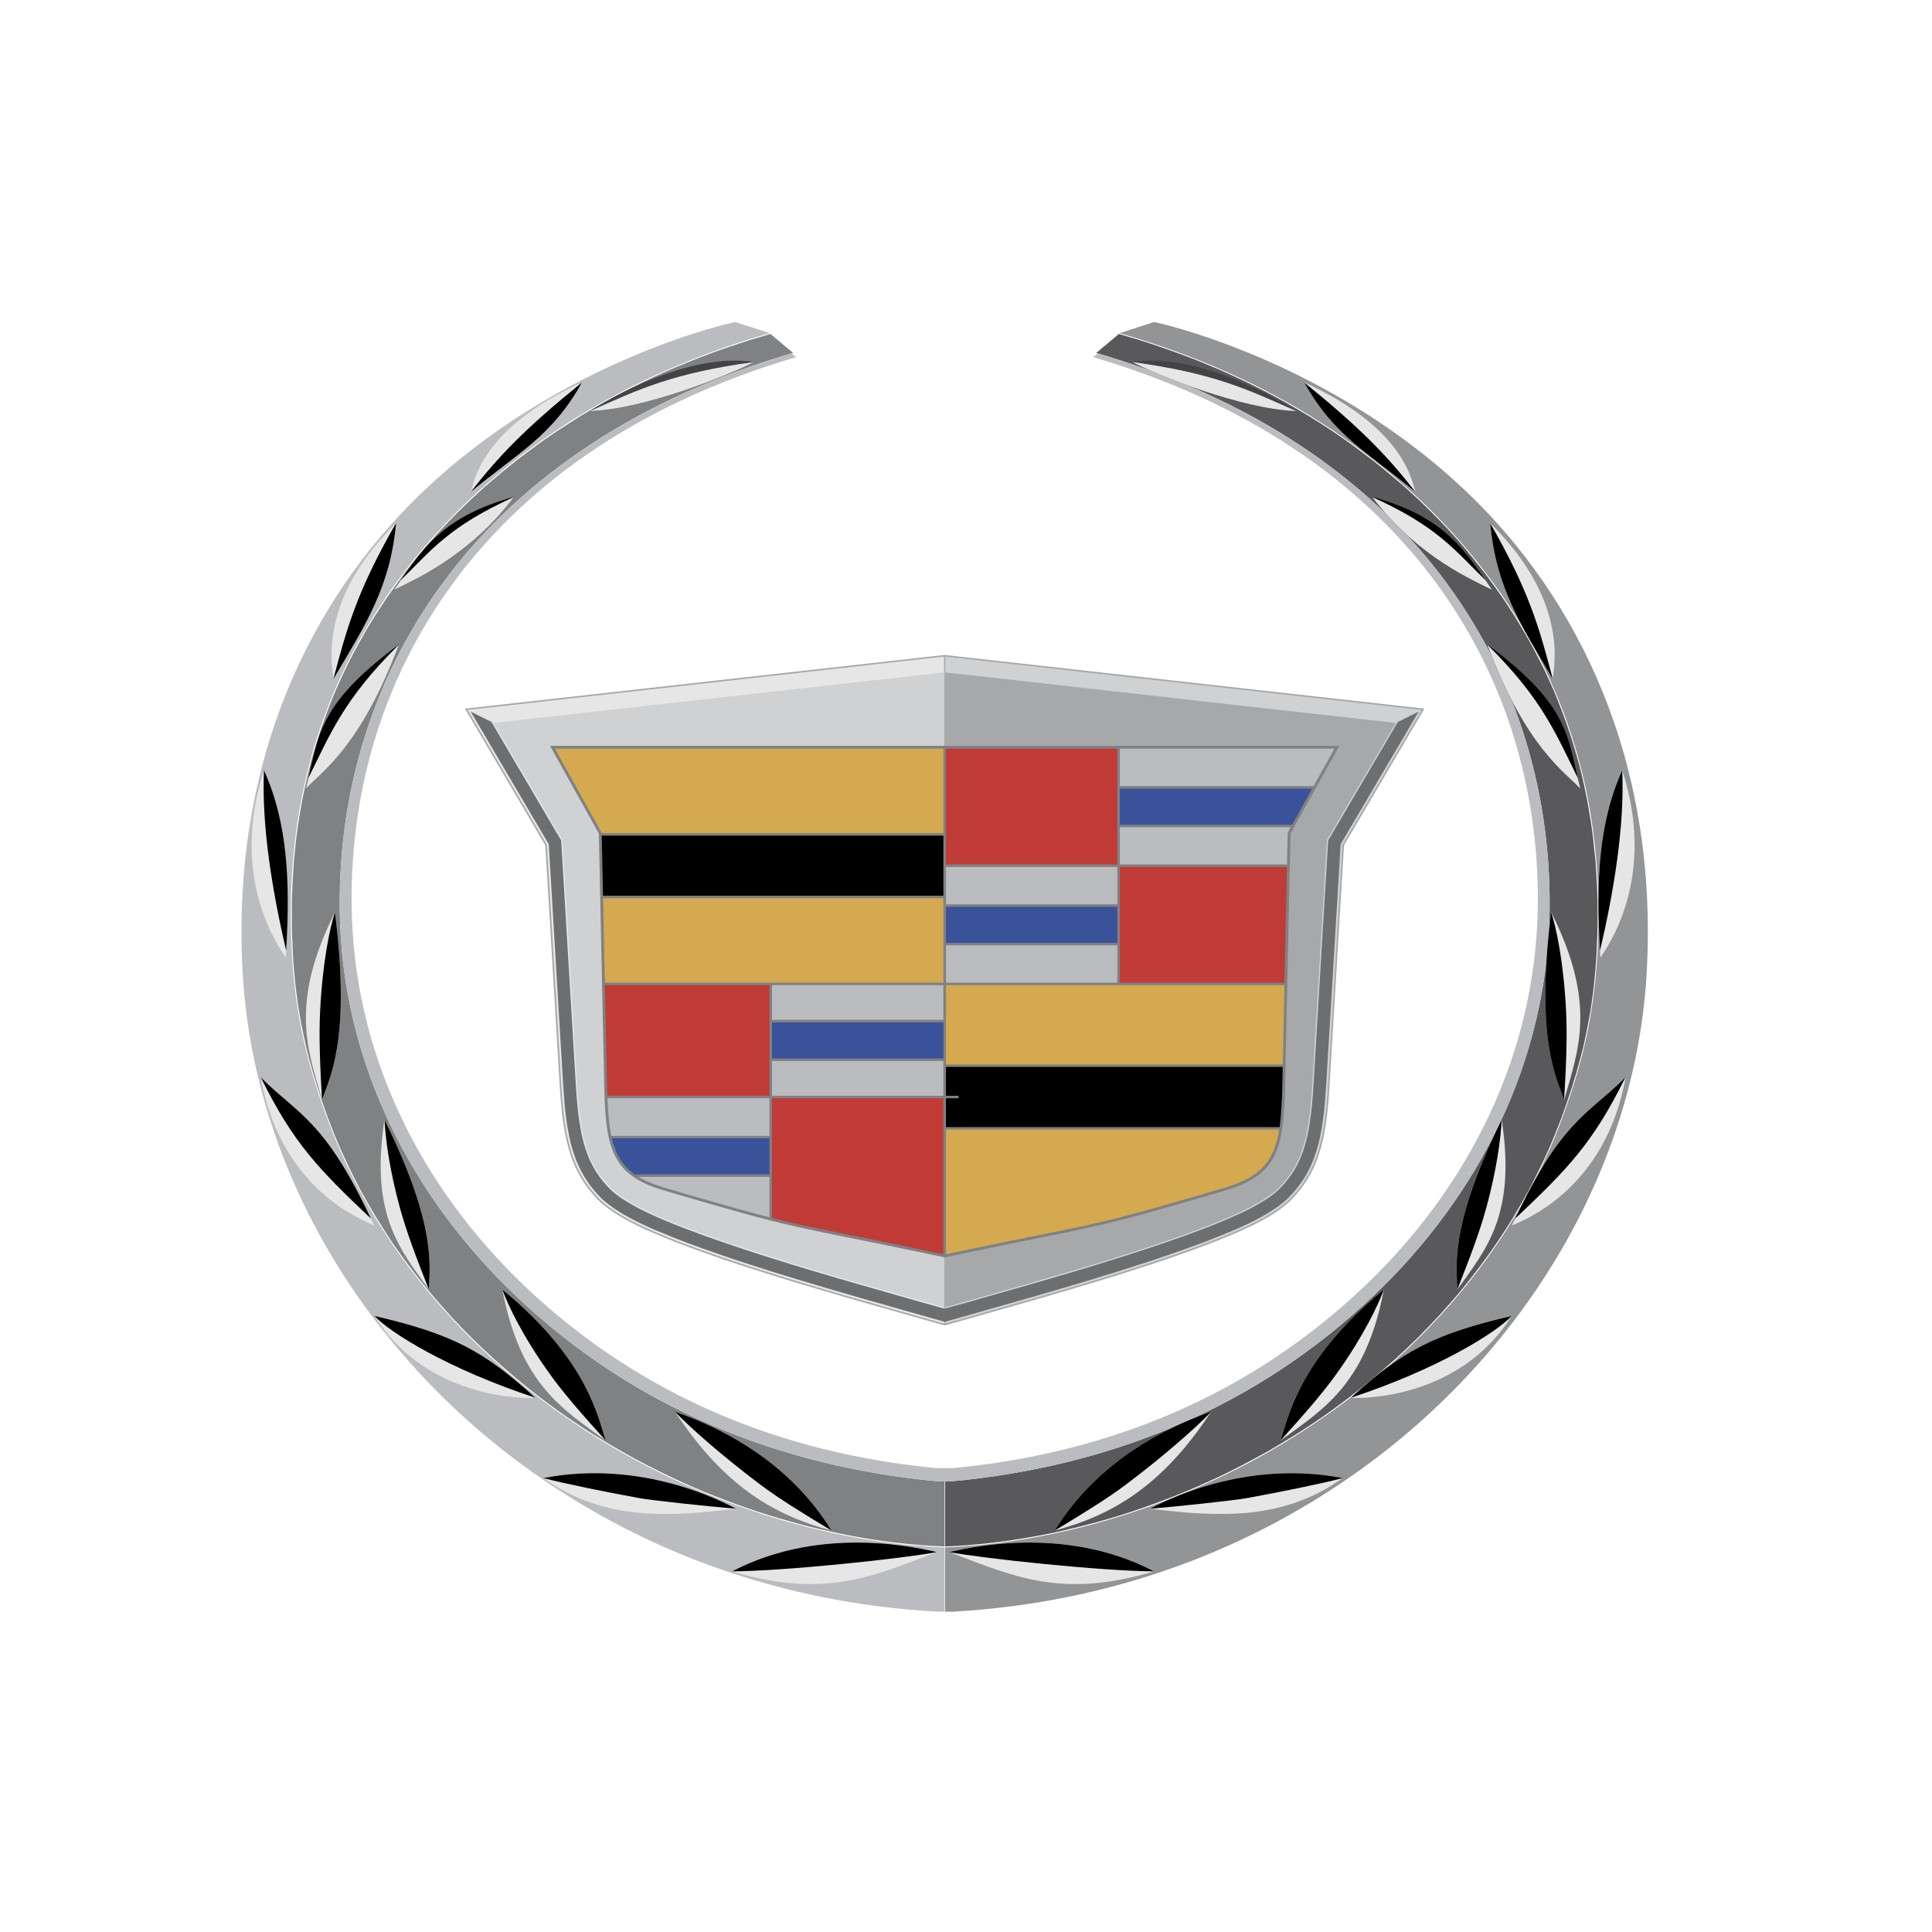
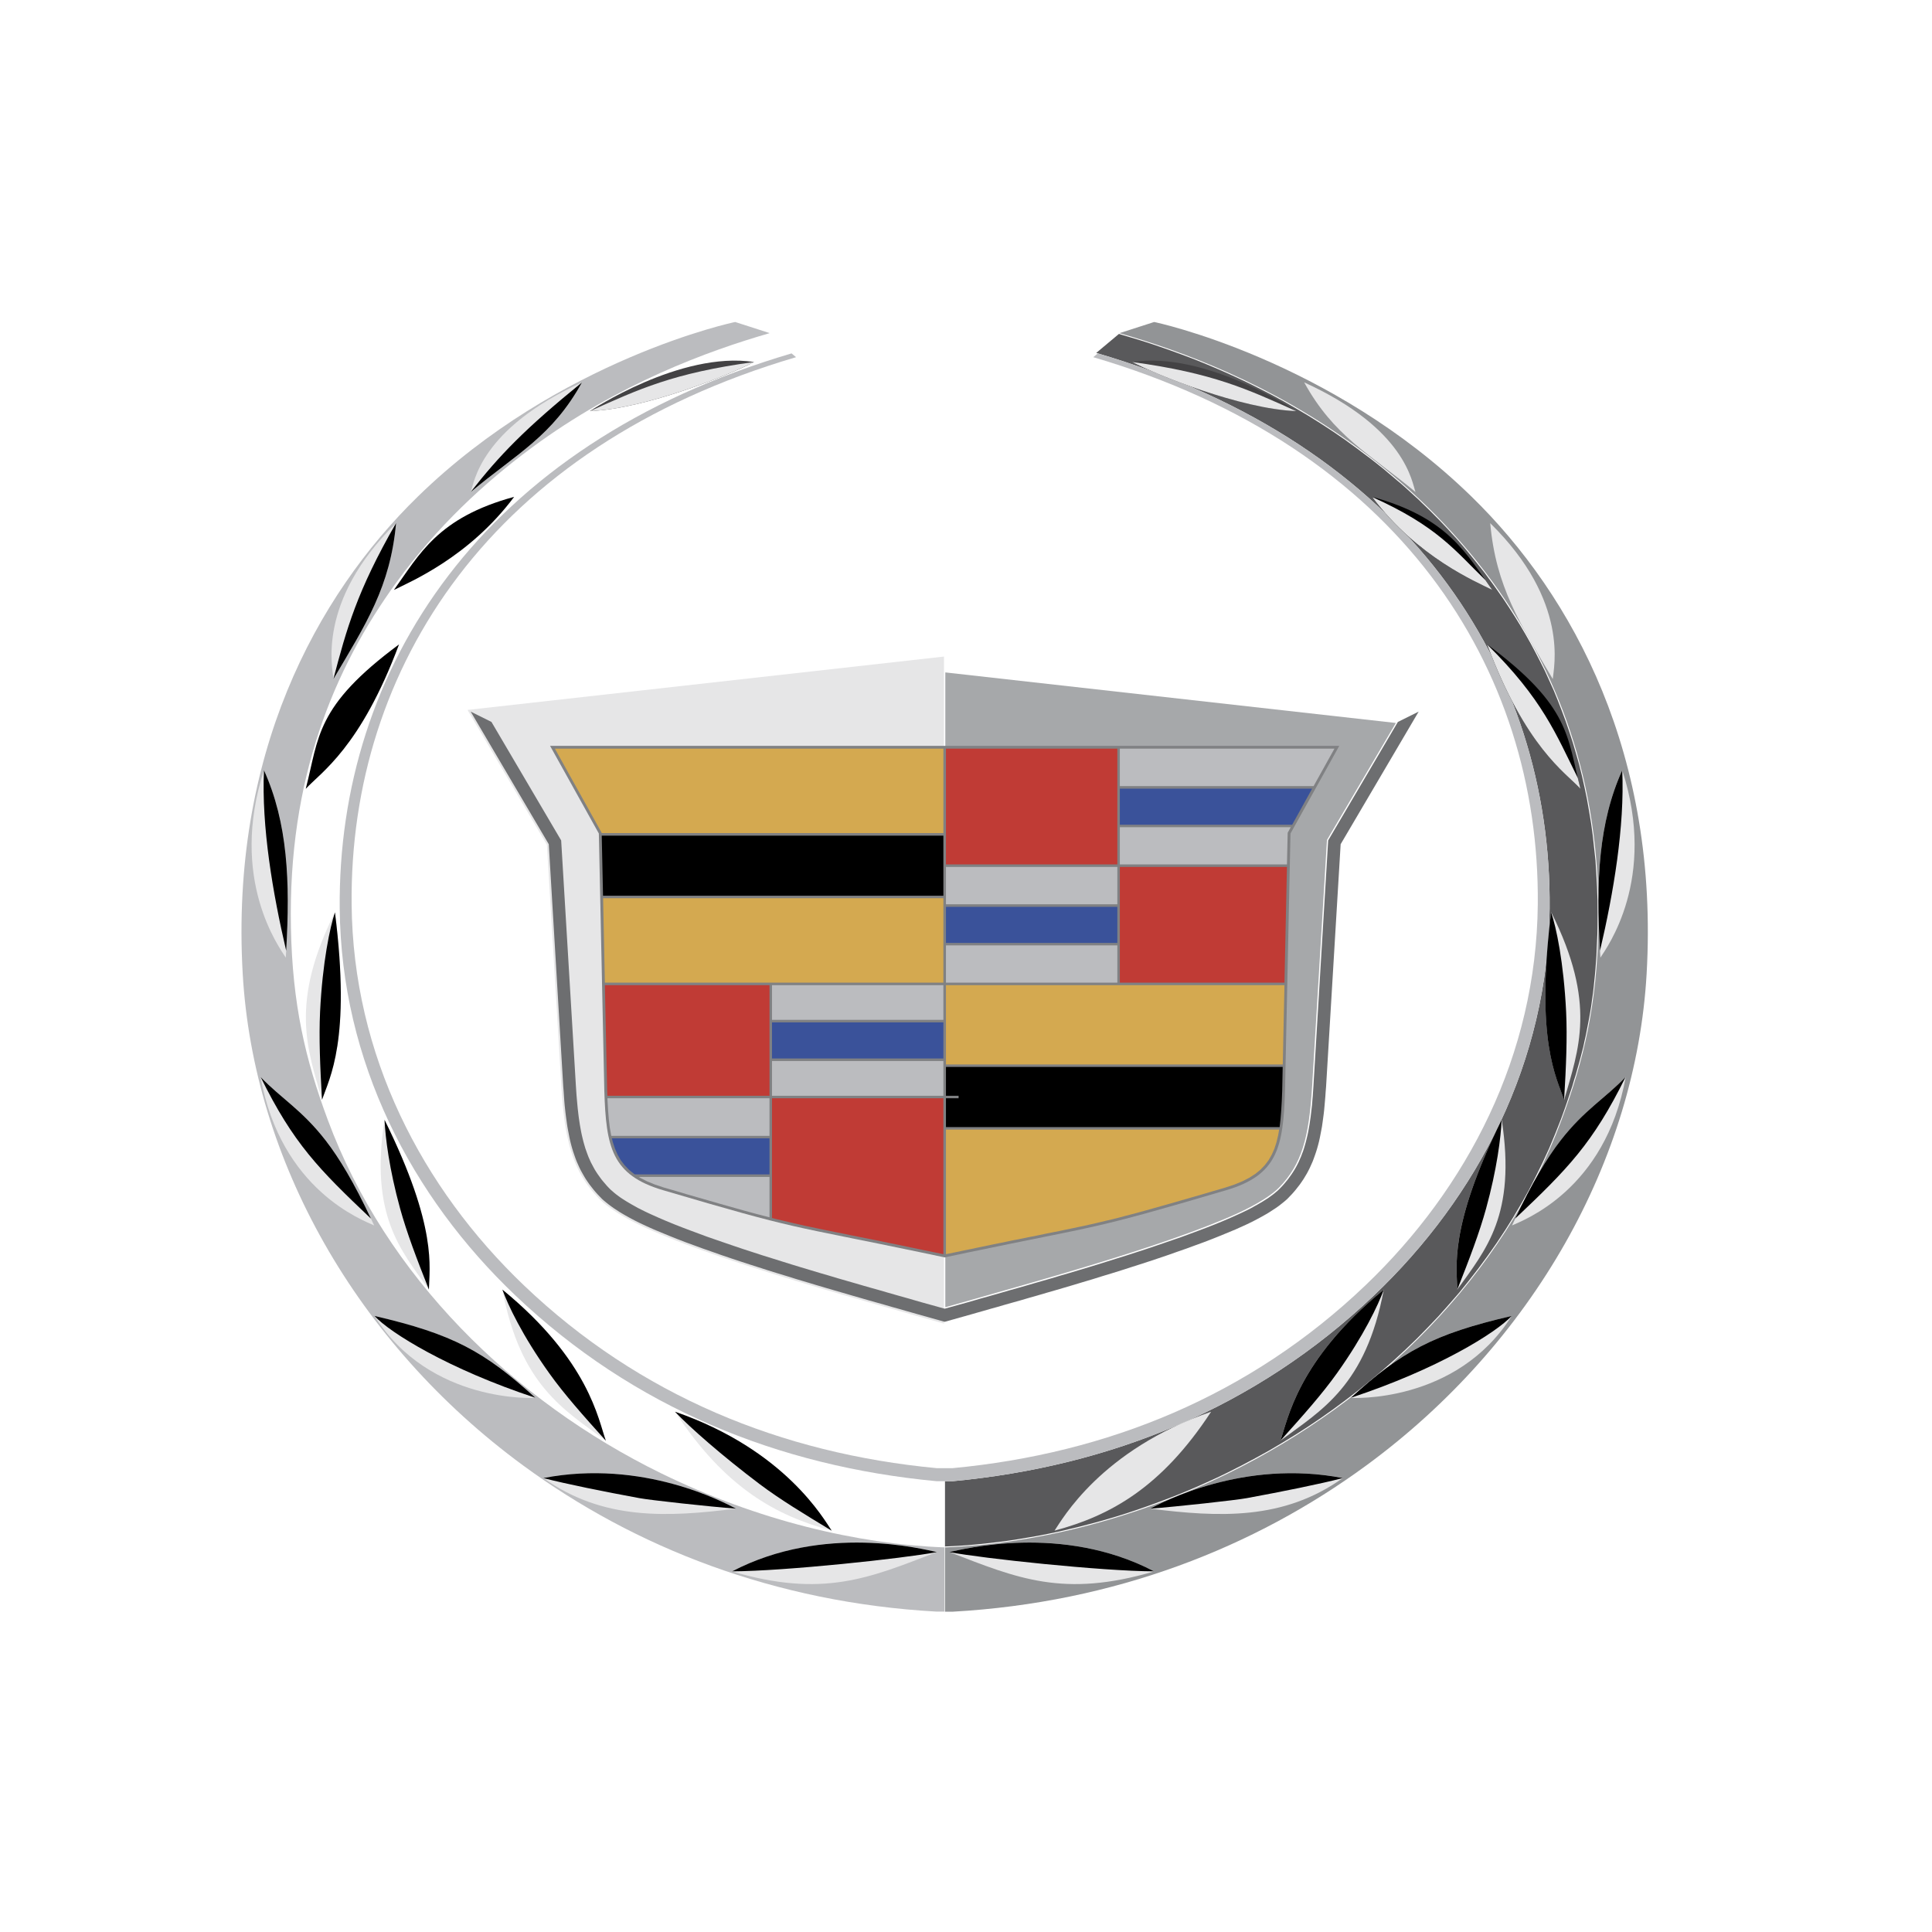
<svg xmlns="http://www.w3.org/2000/svg" width="24" height="24" viewBox="0 0 24 24" fill="none">
  <path fill-rule="evenodd" clip-rule="evenodd" d="M11.739 18.4H11.836C13.799 18.215 15.6 17.488 17.066 16.094C18.36 14.863 19.232 13.19 19.25 11.286C19.277 8.305 17.484 5.515 13.618 4.384L13.9 4.148L13.943 4.161L14.054 4.194L14.17 4.229L14.289 4.267L14.413 4.309L14.539 4.353L14.668 4.4L14.802 4.45L14.937 4.504L15.076 4.562L15.217 4.623L15.36 4.688L15.506 4.757L15.652 4.83L15.802 4.907L15.951 4.988L16.1 5.074L16.252 5.164L16.404 5.259L16.557 5.359L16.71 5.464L16.861 5.574L16.915 5.615L16.97 5.656L17.026 5.698L17.081 5.741L17.135 5.784L17.19 5.828L17.243 5.873L17.297 5.918L17.352 5.965L17.407 6.011L17.461 6.059L17.514 6.107L17.567 6.156L17.622 6.206L17.674 6.257L17.727 6.308L17.78 6.36L17.832 6.413L17.886 6.467L17.937 6.521L17.989 6.576L18.04 6.633L18.092 6.689L18.142 6.747L18.193 6.806L18.242 6.865L18.292 6.926L18.341 6.987L18.39 7.049L18.44 7.112L18.487 7.176L18.535 7.241L18.607 7.342L18.679 7.445L18.748 7.55L18.816 7.656L18.883 7.765L18.948 7.875L19.012 7.988L19.073 8.102L19.133 8.218L19.192 8.336L19.247 8.457L19.302 8.579L19.353 8.704L19.402 8.831L19.45 8.96L19.495 9.091L19.538 9.224L19.578 9.36L19.617 9.498L19.652 9.639L19.684 9.782L19.714 9.927L19.74 10.075L19.765 10.225L19.786 10.378L19.803 10.534L19.82 10.692L19.83 10.852L19.839 11.016L19.845 11.182L19.846 11.351L19.845 11.522L19.843 11.61L19.839 11.697L19.835 11.782L19.832 11.866L19.826 11.948L19.82 12.03L19.813 12.11L19.805 12.189L19.797 12.267L19.788 12.344L19.777 12.42L19.767 12.495L19.755 12.569L19.742 12.643L19.728 12.716L19.714 12.788L19.7 12.86L19.684 12.931L19.669 13.002L19.651 13.072L19.633 13.142L19.614 13.212L19.594 13.282L19.575 13.351L19.553 13.42L19.533 13.49L19.51 13.559L19.487 13.628L19.464 13.698L19.44 13.767L19.415 13.837L19.389 13.908L19.318 14.088L19.244 14.266L19.163 14.442L19.078 14.615L18.991 14.786L18.897 14.954L18.799 15.12L18.697 15.283L18.591 15.443L18.48 15.601L18.366 15.756L18.248 15.908L18.127 16.058L18 16.204L17.872 16.348L17.739 16.488L17.604 16.626L17.465 16.76L17.322 16.892L17.177 17.02L17.03 17.145L16.88 17.266L16.727 17.384L16.572 17.499L16.414 17.611L16.254 17.719L16.092 17.823L15.927 17.924L15.761 18.022L15.592 18.115L15.423 18.205L15.251 18.292L15.121 18.355L14.989 18.415L14.857 18.474L14.725 18.53L14.593 18.584L14.459 18.635L14.327 18.684L14.195 18.731L14.063 18.776L13.931 18.819L13.799 18.859L13.667 18.897L13.537 18.932L13.406 18.966L13.276 18.997L13.148 19.027L13.019 19.054L12.891 19.079L12.764 19.101L12.638 19.122L12.513 19.141L12.389 19.157L12.266 19.171L12.144 19.184L12.023 19.195L11.905 19.203L11.786 19.209L11.739 19.211V18.4Z" fill="#59595B" />
-   <path fill-rule="evenodd" clip-rule="evenodd" d="M9.57 4.148L9.852 4.384C5.986 5.515 4.193 8.305 4.22 11.286C4.238 13.19 5.11 14.863 6.404 16.094C7.87 17.488 9.671 18.215 11.634 18.4H11.732V19.211L11.684 19.209L11.565 19.203L11.447 19.195L11.326 19.184L11.204 19.172L11.081 19.158L10.958 19.141L10.833 19.123L10.706 19.102L10.579 19.079L10.451 19.054L10.323 19.027L10.194 18.998L10.064 18.967L9.934 18.933L9.804 18.897L9.672 18.859L9.54 18.819L9.408 18.777L9.276 18.732L9.144 18.685L9.012 18.636L8.878 18.584L8.746 18.531L8.614 18.475L8.482 18.416L8.35 18.355L8.22 18.292L8.047 18.206L7.878 18.116L7.71 18.022L7.544 17.925L7.378 17.824L7.217 17.72L7.056 17.612L6.898 17.5L6.743 17.385L6.59 17.267L6.44 17.145L6.293 17.02L6.148 16.892L6.006 16.761L5.867 16.627L5.731 16.489L5.599 16.349L5.471 16.205L5.344 16.058L5.223 15.909L5.105 15.757L4.99 15.602L4.879 15.444L4.774 15.284L4.672 15.12L4.574 14.955L4.48 14.787L4.392 14.616L4.308 14.442L4.227 14.267L4.152 14.089L4.082 13.908L4.056 13.838L4.031 13.768L4.007 13.698L3.984 13.629L3.961 13.559L3.938 13.49L3.917 13.421L3.896 13.351L3.876 13.282L3.857 13.213L3.837 13.143L3.82 13.072L3.802 13.002L3.787 12.931L3.771 12.86L3.757 12.788L3.742 12.716L3.729 12.643L3.716 12.569L3.704 12.495L3.694 12.42L3.683 12.344L3.674 12.267L3.665 12.189L3.658 12.11L3.651 12.03L3.644 11.948L3.639 11.866L3.635 11.782L3.632 11.697L3.628 11.61L3.626 11.522L3.625 11.351L3.626 11.182L3.632 11.016L3.641 10.853L3.651 10.692L3.667 10.534L3.684 10.378L3.706 10.226L3.73 10.075L3.757 9.927L3.787 9.782L3.819 9.639L3.854 9.499L3.892 9.36L3.932 9.225L3.975 9.091L4.021 8.96L4.068 8.831L4.117 8.704L4.169 8.579L4.223 8.457L4.279 8.337L4.337 8.218L4.397 8.102L4.459 7.988L4.522 7.876L4.587 7.765L4.654 7.657L4.723 7.55L4.792 7.445L4.864 7.342L4.936 7.241L4.983 7.176L5.03 7.112L5.08 7.049L5.129 6.987L5.178 6.926L5.228 6.866L5.277 6.806L5.328 6.747L5.379 6.69L5.43 6.633L5.481 6.577L5.534 6.521L5.585 6.467L5.638 6.413L5.69 6.36L5.743 6.308L5.796 6.257L5.849 6.206L5.903 6.157L5.956 6.108L6.009 6.059L6.064 6.012L6.118 5.965L6.173 5.919L6.227 5.873L6.28 5.829L6.335 5.785L6.39 5.741L6.444 5.698L6.5 5.656L6.555 5.615L6.61 5.574L6.76 5.464L6.914 5.359L7.067 5.26L7.218 5.164L7.37 5.074L7.519 4.988L7.669 4.907L7.819 4.83L7.965 4.757L8.111 4.688L8.253 4.623L8.394 4.562L8.533 4.505L8.669 4.451L8.803 4.4L8.931 4.353L9.058 4.309L9.181 4.268L9.301 4.229L9.417 4.194L9.528 4.161L9.57 4.148Z" fill="#808183" />
  <path fill-rule="evenodd" clip-rule="evenodd" d="M11.739 19.222H11.744C12.809 19.182 14.058 18.889 15.255 18.303C17.096 17.401 18.678 15.852 19.398 13.912C19.678 13.16 19.838 12.47 19.856 11.523C19.893 9.675 19.324 8.306 18.545 7.234C18.036 6.536 17.452 5.996 16.868 5.565C15.785 4.764 14.675 4.359 13.911 4.14L13.915 4.136L14.337 4C14.341 3.999 16.526 4.46 18.277 6.166C19.555 7.411 20.61 9.389 20.455 12.096C20.323 14.405 19.046 16.683 16.973 18.204C15.585 19.223 13.844 19.908 11.836 20.021H11.739L11.739 19.222Z" fill="#929496" />
  <path fill-rule="evenodd" clip-rule="evenodd" d="M9.133 4L9.555 4.136L9.559 4.139C8.796 4.359 7.685 4.764 6.602 5.564C6.018 5.996 5.434 6.536 4.925 7.234C4.146 8.306 3.577 9.675 3.614 11.523C3.632 12.47 3.792 13.159 4.072 13.912C4.792 15.852 6.374 17.402 8.215 18.303C9.412 18.889 10.662 19.182 11.726 19.222H11.732V20.02H11.634C9.626 19.908 7.885 19.223 6.498 18.204C4.425 16.683 3.147 14.405 3.015 12.096C2.86 9.389 3.916 7.411 5.193 6.166C6.944 4.46 9.129 3.999 9.133 4Z" fill="#BBBCBF" />
-   <path fill-rule="evenodd" clip-rule="evenodd" d="M12.081 16.368L12.155 16.347L12.233 16.324L12.316 16.301L12.403 16.276L12.495 16.25L12.591 16.223L12.691 16.194L12.793 16.165L12.899 16.134L13.008 16.103L13.119 16.07L13.232 16.037L13.347 16.003L13.464 15.968L13.581 15.933L13.7 15.897L13.818 15.86L13.938 15.823L14.056 15.785L14.175 15.747L14.293 15.709L14.409 15.67L14.525 15.631L14.639 15.591L14.75 15.552L14.86 15.512L14.967 15.472L15.071 15.432L15.172 15.392L15.27 15.352L15.364 15.312L15.454 15.272L15.502 15.25L15.549 15.228L15.594 15.205L15.638 15.182L15.68 15.16L15.721 15.137L15.761 15.114L15.799 15.091L15.835 15.068L15.87 15.044L15.903 15.021L15.934 14.997L15.965 14.974L15.993 14.95L16.02 14.925L16.045 14.901L16.075 14.869L16.103 14.837L16.13 14.805L16.157 14.772L16.182 14.739L16.206 14.705L16.229 14.67L16.251 14.634L16.272 14.598L16.292 14.561L16.311 14.523L16.329 14.485L16.346 14.445L16.361 14.405L16.376 14.364L16.39 14.322L16.403 14.279L16.415 14.235L16.426 14.191L16.437 14.145L16.447 14.099L16.456 14.051L16.464 14.002L16.472 13.952L16.479 13.901L16.486 13.848L16.492 13.794L16.497 13.739L16.503 13.682L16.507 13.623L16.511 13.563L16.515 13.502L16.696 10.5L17.694 8.803L11.735 8.136L5.776 8.803L6.774 10.5L6.954 13.502L6.958 13.563L6.963 13.623L6.967 13.682L6.973 13.739L6.978 13.794L6.984 13.848L6.991 13.901L6.998 13.952L7.006 14.002L7.014 14.051L7.023 14.099L7.033 14.145L7.043 14.191L7.055 14.235L7.067 14.279L7.08 14.322L7.094 14.364L7.109 14.405L7.125 14.445L7.141 14.485L7.159 14.523L7.178 14.561L7.198 14.598L7.219 14.634L7.241 14.67L7.264 14.705L7.288 14.739L7.313 14.773L7.34 14.805L7.367 14.837L7.395 14.869L7.425 14.901L7.45 14.925L7.477 14.95L7.505 14.974L7.536 14.997L7.567 15.021L7.601 15.044L7.635 15.068L7.672 15.091L7.71 15.114L7.749 15.137L7.79 15.16L7.832 15.182L7.876 15.205L7.922 15.228L7.968 15.25L8.016 15.272L8.106 15.312L8.2 15.352L8.298 15.392L8.399 15.432L8.503 15.472L8.61 15.512L8.72 15.552L8.831 15.591L8.945 15.631L9.061 15.67L9.177 15.709L9.295 15.747L9.414 15.785L9.533 15.823L9.652 15.86L9.77 15.897L9.889 15.933L10.006 15.968L10.123 16.003L10.238 16.037L10.351 16.07L10.462 16.103L10.571 16.134L10.677 16.165L10.779 16.194L10.879 16.223L10.975 16.25L11.067 16.276L11.155 16.301L11.237 16.324L11.315 16.347L11.389 16.368L11.735 16.465L12.081 16.368Z" fill="#A6A8AA" />
  <path fill-rule="evenodd" clip-rule="evenodd" d="M9.833 4.39L9.889 4.437C6.099 5.551 4.34 8.298 4.368 11.233C4.385 13.108 5.24 14.755 6.508 15.967C7.946 17.34 9.712 18.056 11.636 18.238H11.834C13.758 18.056 15.524 17.34 16.962 15.967C18.23 14.755 19.085 13.108 19.103 11.233C19.13 8.298 17.371 5.551 13.581 4.437L13.637 4.39C17.49 5.525 19.277 8.31 19.25 11.286C19.232 13.19 18.36 14.863 17.066 16.094C15.6 17.488 13.799 18.215 11.836 18.4H11.634C9.671 18.215 7.87 17.488 6.404 16.094C5.11 14.863 4.238 13.19 4.22 11.286C4.193 8.31 5.981 5.525 9.833 4.39Z" fill="#BBBCBF" />
  <path fill-rule="evenodd" clip-rule="evenodd" d="M4.652 16.347C5.628 16.572 6.018 16.788 6.652 17.364C6.654 17.367 5.34 17.442 4.652 16.347ZM4.648 15.223C4.511 15.159 3.49 14.787 3.237 13.379C3.494 13.646 3.75 13.787 4.045 14.167C4.228 14.402 4.426 14.74 4.648 15.223ZM3.55 11.896C3.471 11.771 2.841 10.922 3.279 9.567C3.584 10.242 3.608 10.999 3.55 11.896ZM4.142 8.435C4.133 8.304 3.926 7.475 4.919 6.499C4.848 7.291 4.548 7.748 4.142 8.435ZM5.847 6.112C5.891 6 5.958 5.33 7.23 4.75C6.862 5.418 6.428 5.629 5.847 6.112Z" fill="#E6E6E7" />
  <path fill-rule="evenodd" clip-rule="evenodd" d="M7.328 5.107C7.327 5.107 8.451 4.357 9.367 4.497C9.073 4.652 8.022 5.08 7.328 5.107Z" fill="#434244" />
  <path fill-rule="evenodd" clip-rule="evenodd" d="M3.798 9.799C3.989 9.592 4.478 9.287 4.957 8.005C3.913 8.778 3.965 9.157 3.798 9.799ZM4.893 7.329C5.092 7.228 5.824 6.925 6.387 6.172C5.436 6.43 5.21 6.888 4.893 7.329Z" fill="black" />
  <path fill-rule="evenodd" clip-rule="evenodd" d="M4 13.662C4.093 13.391 4.362 12.927 4.161 11.332C3.593 12.469 3.821 13.034 4 13.662ZM5.328 16.02C5.332 15.75 5.44 15.253 4.776 13.91C4.594 15.098 4.973 15.523 5.328 16.02ZM7.526 17.897C7.431 17.637 7.321 16.905 6.241 16.02C6.464 17.213 7.013 17.517 7.526 17.897ZM10.331 19.014C10.238 18.878 9.757 18.012 8.386 17.537C9.005 18.482 9.642 18.83 10.331 19.014ZM9.143 18.741C9.002 18.667 7.988 18.121 6.749 18.36C7.488 18.889 8.29 18.848 9.143 18.741ZM11.637 19.28C11.474 19.246 10.238 18.921 9.095 19.521C10.22 19.852 10.796 19.606 11.637 19.28Z" fill="#E6E6E7" />
  <path fill-rule="evenodd" clip-rule="evenodd" d="M11.637 19.28C11.474 19.247 10.239 18.922 9.095 19.52C9.751 19.517 11.229 19.359 11.635 19.281C11.636 19.281 11.636 19.281 11.637 19.28ZM9.143 18.741C9.001 18.667 7.988 18.121 6.749 18.361L6.749 18.361C7.044 18.437 7.502 18.529 7.941 18.61C8.071 18.635 8.821 18.717 9.143 18.741ZM4.652 16.347C5.628 16.573 6.018 16.788 6.651 17.364C5.571 17.008 4.842 16.554 4.652 16.347ZM3.238 13.38C3.495 13.647 3.751 13.788 4.045 14.167C4.217 14.388 4.402 14.7 4.608 15.138C3.96 14.524 3.644 14.204 3.238 13.38ZM5.328 16.019C5.332 15.75 5.44 15.252 4.777 13.911C4.787 14.134 4.836 14.524 4.97 15.012C5.054 15.316 5.177 15.639 5.328 16.019ZM4 13.662C4.093 13.391 4.362 12.926 4.161 11.334C4.1 11.513 4.006 11.953 3.976 12.57C3.961 12.891 3.976 13.245 4 13.662ZM7.526 17.897C7.432 17.637 7.321 16.905 6.241 16.02C6.307 16.206 6.49 16.594 6.823 17.059C7.009 17.32 7.245 17.585 7.526 17.897C7.526 17.897 7.526 17.897 7.526 17.897ZM3.279 9.568C3.574 10.221 3.606 10.95 3.555 11.81C3.387 11.091 3.248 10.269 3.279 9.568Z" fill="black" />
-   <path fill-rule="evenodd" clip-rule="evenodd" d="M3.798 9.799C3.989 9.593 4.478 9.287 4.957 8.006C4.266 8.688 4.102 9.121 3.831 9.664C3.821 9.708 3.81 9.753 3.798 9.799ZM4.893 7.329C5.092 7.228 5.823 6.925 6.385 6.174C5.572 6.54 5.357 6.839 4.979 7.206C4.951 7.248 4.922 7.288 4.893 7.329Z" fill="#E6E6E7" />
  <path fill-rule="evenodd" clip-rule="evenodd" d="M10.331 19.014C10.238 18.878 9.757 18.012 8.386 17.537L8.388 17.54C8.567 17.729 8.968 18.083 9.439 18.438C9.689 18.626 9.988 18.807 10.33 19.014L10.331 19.014ZM4.142 8.435V8.434C4.305 7.814 4.433 7.345 4.919 6.5L4.92 6.499C4.848 7.291 4.548 7.748 4.142 8.435ZM5.847 6.112C6.204 5.655 6.523 5.325 7.229 4.751C6.861 5.418 6.428 5.629 5.847 6.112Z" fill="black" />
  <path fill-rule="evenodd" clip-rule="evenodd" d="M7.328 5.107L7.329 5.107C7.936 4.835 8.358 4.635 9.366 4.497C9.072 4.653 8.022 5.08 7.328 5.107ZM18.779 16.347C17.803 16.572 17.413 16.788 16.779 17.364C16.777 17.367 18.091 17.442 18.779 16.347ZM18.783 15.223C18.92 15.159 19.942 14.787 20.195 13.379C19.937 13.646 19.681 13.787 19.386 14.167C19.203 14.402 19.005 14.74 18.783 15.223ZM19.881 11.896C19.96 11.771 20.59 10.922 20.152 9.567C19.847 10.242 19.823 10.999 19.881 11.896ZM19.289 8.435C19.298 8.304 19.505 7.475 18.512 6.499C18.583 7.291 18.883 7.748 19.289 8.435ZM17.584 6.112C17.54 6 17.473 5.33 16.201 4.75C16.569 5.418 17.003 5.629 17.584 6.112Z" fill="#E6E6E7" />
  <path fill-rule="evenodd" clip-rule="evenodd" d="M16.103 5.107C16.104 5.107 14.981 4.357 14.064 4.497C14.358 4.652 15.409 5.08 16.103 5.107Z" fill="#434244" />
  <path fill-rule="evenodd" clip-rule="evenodd" d="M19.633 9.799C19.442 9.592 18.953 9.287 18.474 8.005C19.518 8.778 19.466 9.157 19.633 9.799ZM18.538 7.329C18.339 7.228 17.607 6.925 17.044 6.172C17.995 6.43 18.221 6.888 18.538 7.329Z" fill="black" />
  <path fill-rule="evenodd" clip-rule="evenodd" d="M19.431 13.662C19.338 13.391 19.069 12.927 19.27 11.332C19.838 12.469 19.61 13.034 19.431 13.662ZM18.103 16.02C18.099 15.75 17.99 15.253 18.655 13.91C18.837 15.098 18.457 15.523 18.103 16.02ZM15.905 17.897C15.999 17.637 16.11 16.905 17.19 16.02C16.967 17.213 16.418 17.517 15.905 17.897ZM13.1 19.014C13.193 18.878 13.674 18.012 15.045 17.537C14.426 18.482 13.789 18.83 13.1 19.014ZM14.287 18.741C14.429 18.667 15.443 18.121 16.682 18.36C15.943 18.889 15.141 18.848 14.287 18.741ZM11.794 19.28C11.957 19.246 13.193 18.921 14.336 19.521C13.211 19.852 12.635 19.606 11.794 19.28Z" fill="#E6E6E7" />
  <path fill-rule="evenodd" clip-rule="evenodd" d="M11.794 19.28C11.957 19.247 13.193 18.922 14.336 19.52C13.68 19.517 12.202 19.359 11.796 19.281L11.794 19.28ZM14.288 18.741C14.43 18.667 15.443 18.121 16.682 18.361L16.682 18.361C16.387 18.437 15.929 18.529 15.49 18.61C15.36 18.635 14.61 18.717 14.288 18.741ZM18.779 16.347C17.803 16.573 17.413 16.788 16.78 17.364C17.86 17.008 18.588 16.554 18.779 16.347ZM20.193 13.38C19.936 13.647 19.68 13.788 19.386 14.167C19.214 14.388 19.029 14.7 18.822 15.138C19.471 14.524 19.787 14.204 20.193 13.38ZM18.103 16.019C18.099 15.75 17.991 15.252 18.654 13.911C18.644 14.134 18.595 14.524 18.461 15.012C18.377 15.316 18.254 15.639 18.103 16.019ZM19.43 13.662C19.337 13.391 19.069 12.926 19.269 11.334C19.331 11.513 19.425 11.953 19.455 12.57C19.47 12.891 19.455 13.245 19.43 13.662ZM15.905 17.897C15.999 17.637 16.11 16.905 17.19 16.02C17.123 16.206 16.94 16.594 16.608 17.059C16.422 17.32 16.186 17.585 15.905 17.897ZM20.152 9.568C19.857 10.221 19.825 10.95 19.876 11.81C20.044 11.091 20.183 10.269 20.152 9.568Z" fill="black" />
-   <path fill-rule="evenodd" clip-rule="evenodd" d="M19.633 9.799C19.442 9.593 18.953 9.287 18.474 8.006C19.165 8.688 19.329 9.121 19.6 9.664C19.61 9.708 19.621 9.753 19.633 9.799ZM18.538 7.329C18.339 7.228 17.608 6.925 17.046 6.174C17.859 6.54 18.074 6.839 18.452 7.206C18.48 7.248 18.509 7.288 18.538 7.329Z" fill="#E6E6E7" />
-   <path fill-rule="evenodd" clip-rule="evenodd" d="M13.1 19.014C13.193 18.878 13.674 18.012 15.045 17.537L15.043 17.54C14.864 17.729 14.463 18.083 13.992 18.438C13.742 18.626 13.443 18.807 13.101 19.014L13.1 19.014ZM19.289 8.435L19.289 8.434C19.126 7.814 18.998 7.345 18.512 6.5L18.512 6.499C18.583 7.291 18.883 7.748 19.289 8.435ZM17.584 6.112L17.584 6.112C17.227 5.655 16.908 5.325 16.202 4.751C16.57 5.418 17.003 5.629 17.584 6.112Z" fill="black" />
+   <path fill-rule="evenodd" clip-rule="evenodd" d="M19.633 9.799C19.442 9.593 18.953 9.287 18.474 8.006C19.165 8.688 19.329 9.121 19.6 9.664C19.61 9.708 19.621 9.753 19.633 9.799M18.538 7.329C18.339 7.228 17.608 6.925 17.046 6.174C17.859 6.54 18.074 6.839 18.452 7.206C18.48 7.248 18.509 7.288 18.538 7.329Z" fill="#E6E6E7" />
  <path fill-rule="evenodd" clip-rule="evenodd" d="M16.103 5.107L16.102 5.107C15.495 4.835 15.073 4.635 14.065 4.497C14.359 4.653 15.409 5.08 16.103 5.107ZM11.727 8.156L5.808 8.819L6.794 10.494L6.974 13.5L6.978 13.562L6.982 13.622L6.987 13.68L6.992 13.737L6.998 13.792L7.004 13.846L7.01 13.898L7.017 13.949L7.025 13.999L7.033 14.047L7.042 14.095L7.052 14.141L7.063 14.186L7.074 14.23L7.086 14.273L7.099 14.316L7.112 14.357L7.127 14.398L7.143 14.437L7.159 14.476L7.177 14.514L7.195 14.552L7.215 14.588L7.236 14.624L7.258 14.659L7.28 14.694L7.304 14.727L7.329 14.76L7.355 14.793L7.382 14.824L7.41 14.855L7.439 14.887L7.463 14.911L7.49 14.935L7.518 14.958L7.548 14.982L7.579 15.005L7.612 15.028L7.646 15.051L7.682 15.074L7.72 15.097L7.759 15.119L7.799 15.142L7.842 15.165L7.885 15.187L7.93 15.21L7.977 15.232L8.024 15.254L8.114 15.294L8.208 15.334L8.305 15.374L8.406 15.414L8.51 15.454L8.617 15.493L8.726 15.533L8.838 15.572L8.951 15.612L9.067 15.651L9.183 15.69L9.301 15.728L9.42 15.766L9.538 15.804L9.657 15.841L9.776 15.878L9.894 15.914L10.012 15.949L10.128 15.984L10.243 16.018L10.356 16.051L10.467 16.084L10.576 16.115L10.682 16.145L10.785 16.175L10.884 16.203L10.98 16.231L11.072 16.257L11.16 16.282L11.243 16.305L11.321 16.328L11.394 16.349L11.727 16.442V8.156Z" fill="#E6E6E7" />
-   <path fill-rule="evenodd" clip-rule="evenodd" d="M12.076 16.349L12.149 16.328L12.227 16.305L12.31 16.282L12.398 16.257L12.49 16.231L12.585 16.204L12.685 16.175L12.788 16.146L12.894 16.115L13.003 16.084L13.114 16.052L13.227 16.018L13.342 15.984L13.458 15.95L13.575 15.914L13.694 15.878L13.813 15.841L13.932 15.804L14.05 15.767L14.169 15.728L14.287 15.69L14.403 15.651L14.519 15.612L14.632 15.573L14.744 15.533L14.853 15.493L14.96 15.454L15.064 15.414L15.165 15.374L15.262 15.334L15.356 15.294L15.446 15.254L15.494 15.232L15.54 15.21L15.585 15.188L15.629 15.165L15.671 15.142L15.712 15.12L15.751 15.097L15.788 15.074L15.824 15.051L15.858 15.028L15.891 15.005L15.923 14.982L15.952 14.959L15.98 14.935L16.007 14.911L16.031 14.887L16.061 14.855L16.088 14.824L16.115 14.793L16.141 14.76L16.166 14.727L16.19 14.694L16.212 14.659L16.234 14.624L16.255 14.589L16.275 14.552L16.293 14.514L16.311 14.476L16.328 14.438L16.343 14.398L16.358 14.357L16.372 14.316L16.384 14.273L16.396 14.23L16.407 14.186L16.418 14.141L16.428 14.095L16.437 14.047L16.445 13.999L16.453 13.949L16.46 13.898L16.466 13.846L16.472 13.792L16.478 13.737L16.483 13.68L16.488 13.622L16.492 13.562L16.496 13.501L16.677 10.494L17.662 8.819L11.743 8.156V16.442L12.076 16.349ZM11.727 8.353L6.13 8.98L6.986 10.435L7.17 13.488C7.209 14.141 7.302 14.463 7.579 14.75C7.673 14.847 7.86 14.964 8.105 15.076C9.007 15.485 10.698 15.944 11.447 16.16L11.727 16.239V8.353Z" fill="#D0D1D3" />
  <path fill-rule="evenodd" clip-rule="evenodd" d="M12.023 16.16C12.772 15.944 14.463 15.485 15.365 15.076C15.61 14.964 15.797 14.847 15.891 14.75C16.168 14.463 16.261 14.142 16.3 13.488L16.484 10.435L17.34 8.981L11.743 8.353V16.239L12.023 16.16Z" fill="#A6A8AA" />
  <path fill-rule="evenodd" clip-rule="evenodd" d="M11.735 15.62L11.456 15.561C9.76 15.207 9.954 15.291 8.237 14.785C7.598 14.597 7.529 14.251 7.507 13.548L7.439 10.354L6.833 9.265H16.637L16.031 10.354L15.963 13.548C15.941 14.251 15.872 14.597 15.233 14.785C13.516 15.291 13.71 15.207 12.014 15.561L11.735 15.62Z" fill="#808183" />
  <path fill-rule="evenodd" clip-rule="evenodd" d="M15.934 13.254L15.928 13.547L15.923 13.674L15.916 13.793L15.907 13.904L15.896 14.001H11.751V13.643H11.908V13.612H11.751V13.254H15.934ZM7.491 11.127L7.475 10.381H11.719V11.127H7.491Z" fill="black" />
  <path fill-rule="evenodd" clip-rule="evenodd" d="M15.89 14.032L15.878 14.102L15.857 14.189L15.831 14.27L15.798 14.344L15.759 14.412L15.712 14.474L15.657 14.531L15.593 14.583L15.518 14.631L15.432 14.675L15.334 14.715L15.223 14.752L15.068 14.797L14.923 14.84L14.787 14.879L14.662 14.915L14.544 14.949L14.434 14.98L14.331 15.009L14.235 15.036L14.144 15.061L14.058 15.084L13.976 15.105L13.899 15.126L13.823 15.145L13.75 15.162L13.679 15.179L13.608 15.196L13.537 15.212L13.466 15.228L13.393 15.243L13.318 15.259L13.241 15.275L13.16 15.292L13.074 15.309L12.984 15.327L12.889 15.347L12.787 15.367L12.678 15.389L12.562 15.412L12.438 15.438L12.304 15.465L12.161 15.495L12.007 15.527L11.751 15.58V14.032H15.89ZM15.956 12.238L15.935 13.223H11.751V12.238H15.956ZM7.474 10.349L7.474 10.345L6.893 9.3H11.719V10.349H7.474ZM7.514 12.207L7.492 11.158H11.719V12.207H7.514Z" fill="#D4A950" />
  <path fill-rule="evenodd" clip-rule="evenodd" d="M11.751 11.713V11.265H13.88V11.713H11.751ZM16.3 9.797L16.052 10.245H13.911V9.797H16.3ZM11.719 12.701V13.149H9.59V12.701H11.719ZM7.887 14.589L7.877 14.583L7.813 14.531L7.758 14.474L7.711 14.412L7.672 14.344L7.64 14.27L7.613 14.189L7.601 14.141H9.559V14.589H7.887Z" fill="#3A529A" />
  <path fill-rule="evenodd" clip-rule="evenodd" d="M11.751 11.233V10.769H13.88V11.233H11.751ZM13.88 12.207H11.751V11.744H13.88V12.207ZM16.034 10.276L15.996 10.345L15.987 10.738H13.911V10.276H16.034ZM13.911 9.3H16.577L16.318 9.765H13.911V9.3ZM11.719 13.18V13.612H9.59V13.18H11.719ZM9.59 12.238H11.719V12.669H9.59V12.238ZM7.594 14.11L7.592 14.102L7.575 14.007L7.563 13.904L7.554 13.793L7.547 13.674L7.546 13.643H9.559V14.11H7.594ZM9.559 15.122L9.494 15.105L9.412 15.084L9.326 15.061L9.235 15.036L9.139 15.009L9.036 14.98L8.926 14.949L8.809 14.915L8.683 14.879L8.547 14.84L8.403 14.797L8.247 14.752L8.136 14.715L8.038 14.675L7.952 14.631L7.936 14.62H9.559V15.122Z" fill="#BBBCBF" />
  <path fill-rule="evenodd" clip-rule="evenodd" d="M15.987 10.769L15.956 12.207H13.911V10.769H15.987ZM11.751 9.3H13.88V10.738H11.751V9.3ZM7.545 13.612L7.542 13.547L7.514 12.238H9.559V13.612H7.545ZM11.719 15.58L11.463 15.527L11.309 15.495L11.166 15.465L11.033 15.438L10.908 15.412L10.792 15.389L10.683 15.367L10.581 15.347L10.486 15.327L10.396 15.309L10.31 15.292L10.229 15.275L10.152 15.259L10.077 15.243L10.004 15.228L9.933 15.212L9.862 15.196L9.791 15.179L9.72 15.162L9.647 15.145L9.59 15.13V13.643H11.719V15.58Z" fill="#C03B35" />
  <path fill-rule="evenodd" clip-rule="evenodd" d="M12.07 16.326L12.143 16.305L12.221 16.283L12.304 16.259L12.391 16.235L12.483 16.208L12.579 16.181L12.679 16.153L12.781 16.123L12.887 16.093L12.996 16.061L13.107 16.029L13.22 15.996L13.335 15.962L13.451 15.927L13.569 15.892L13.687 15.855L13.806 15.819L13.925 15.782L14.043 15.744L14.162 15.706L14.279 15.668L14.396 15.629L14.511 15.59L14.624 15.55L14.736 15.511L14.845 15.471L14.952 15.432L15.056 15.392L15.156 15.352L15.253 15.312L15.347 15.273L15.436 15.233L15.484 15.211L15.53 15.189L15.574 15.167L15.618 15.144L15.659 15.122L15.7 15.099L15.739 15.077L15.776 15.054L15.811 15.031L15.845 15.009L15.878 14.986L15.908 14.963L15.937 14.94L15.965 14.917L15.991 14.894L16.014 14.87L16.043 14.84L16.071 14.809L16.097 14.778L16.122 14.746L16.147 14.714L16.17 14.681L16.193 14.647L16.214 14.612L16.235 14.577L16.254 14.541L16.272 14.505L16.289 14.467L16.306 14.429L16.321 14.389L16.335 14.35L16.349 14.309L16.362 14.267L16.374 14.224L16.385 14.181L16.395 14.136L16.404 14.09L16.413 14.043L16.422 13.995L16.429 13.946L16.436 13.895L16.443 13.843L16.449 13.79L16.454 13.735L16.459 13.678L16.464 13.62L16.468 13.56L16.473 13.499L16.654 10.487L17.623 8.84L17.365 8.968L16.499 10.44L16.316 13.489L16.312 13.55L16.308 13.608L16.303 13.665L16.299 13.72L16.293 13.773L16.287 13.825L16.281 13.875L16.274 13.923L16.267 13.97L16.259 14.015L16.251 14.059L16.242 14.102L16.232 14.144L16.222 14.184L16.211 14.223L16.2 14.261L16.188 14.298L16.174 14.334L16.161 14.369L16.146 14.403L16.131 14.437L16.115 14.469L16.098 14.501L16.08 14.532L16.061 14.562L16.041 14.592L16.02 14.621L15.999 14.65L15.976 14.678L15.953 14.706L15.928 14.734L15.902 14.761L15.883 14.78L15.862 14.799L15.838 14.819L15.813 14.839L15.786 14.859L15.757 14.88L15.726 14.9L15.693 14.921L15.658 14.942L15.622 14.963L15.584 14.984L15.545 15.006L15.504 15.027L15.461 15.048L15.417 15.069L15.371 15.09L15.284 15.129L15.193 15.168L15.098 15.207L14.999 15.246L14.896 15.285L14.791 15.324L14.683 15.364L14.573 15.402L14.46 15.441L14.346 15.48L14.23 15.519L14.113 15.557L13.996 15.595L13.877 15.632L13.759 15.669L13.641 15.706L13.523 15.742L13.406 15.777L13.29 15.812L13.176 15.845L13.063 15.879L12.952 15.911L12.844 15.942L12.738 15.973L12.636 16.002L12.536 16.03L12.44 16.058L12.349 16.084L12.261 16.109L12.178 16.132L12.1 16.155L12.027 16.176L11.735 16.257L11.443 16.176L11.37 16.155L11.292 16.132L11.209 16.109L11.121 16.084L11.03 16.058L10.934 16.03L10.834 16.002L10.732 15.973L10.626 15.942L10.518 15.911L10.407 15.879L10.294 15.845L10.18 15.812L10.064 15.777L9.947 15.742L9.829 15.706L9.711 15.669L9.593 15.632L9.474 15.595L9.357 15.557L9.24 15.519L9.124 15.48L9.01 15.441L8.897 15.402L8.787 15.364L8.679 15.324L8.574 15.285L8.471 15.246L8.372 15.207L8.277 15.168L8.186 15.129L8.099 15.09L8.053 15.069L8.009 15.048L7.967 15.027L7.925 15.006L7.886 14.984L7.848 14.963L7.812 14.942L7.777 14.921L7.744 14.9L7.713 14.88L7.684 14.859L7.657 14.839L7.632 14.819L7.609 14.799L7.587 14.78L7.568 14.761L7.542 14.734L7.518 14.706L7.494 14.678L7.471 14.65L7.45 14.621L7.429 14.592L7.409 14.562L7.39 14.532L7.373 14.501L7.356 14.469L7.339 14.437L7.324 14.403L7.309 14.369L7.296 14.334L7.283 14.298L7.27 14.261L7.259 14.223L7.248 14.184L7.238 14.144L7.228 14.102L7.219 14.059L7.211 14.015L7.203 13.97L7.196 13.923L7.189 13.875L7.183 13.825L7.177 13.773L7.172 13.72L7.167 13.665L7.162 13.608L7.158 13.55L7.154 13.489L6.971 10.44L6.105 8.968L5.847 8.84L6.817 10.487L6.997 13.499L7.002 13.56L7.006 13.62L7.01 13.678L7.015 13.735L7.021 13.79L7.027 13.843L7.034 13.895L7.041 13.946L7.048 13.995L7.057 14.043L7.066 14.09L7.075 14.136L7.085 14.181L7.096 14.224L7.108 14.267L7.121 14.309L7.135 14.35L7.149 14.39L7.164 14.429L7.181 14.467L7.198 14.505L7.216 14.541L7.236 14.577L7.256 14.612L7.277 14.647L7.3 14.681L7.323 14.714L7.348 14.746L7.373 14.778L7.399 14.809L7.427 14.84L7.456 14.87L7.479 14.894L7.505 14.917L7.533 14.94L7.562 14.963L7.593 14.986L7.625 15.009L7.659 15.031L7.694 15.054L7.732 15.077L7.77 15.099L7.811 15.122L7.852 15.144L7.896 15.167L7.94 15.189L7.987 15.211L8.034 15.233L8.123 15.273L8.217 15.312L8.314 15.352L8.414 15.392L8.518 15.432L8.625 15.471L8.734 15.511L8.846 15.55L8.959 15.59L9.074 15.629L9.191 15.668L9.308 15.706L9.427 15.744L9.545 15.782L9.664 15.819L9.783 15.855L9.901 15.892L10.019 15.927L10.135 15.962L10.25 15.996L10.363 16.029L10.474 16.061L10.583 16.093L10.688 16.123L10.791 16.153L10.891 16.181L10.987 16.208L11.079 16.235L11.166 16.259L11.249 16.283L11.327 16.305L11.4 16.326L11.735 16.42L12.07 16.326Z" fill="#6D6E70" />
</svg>